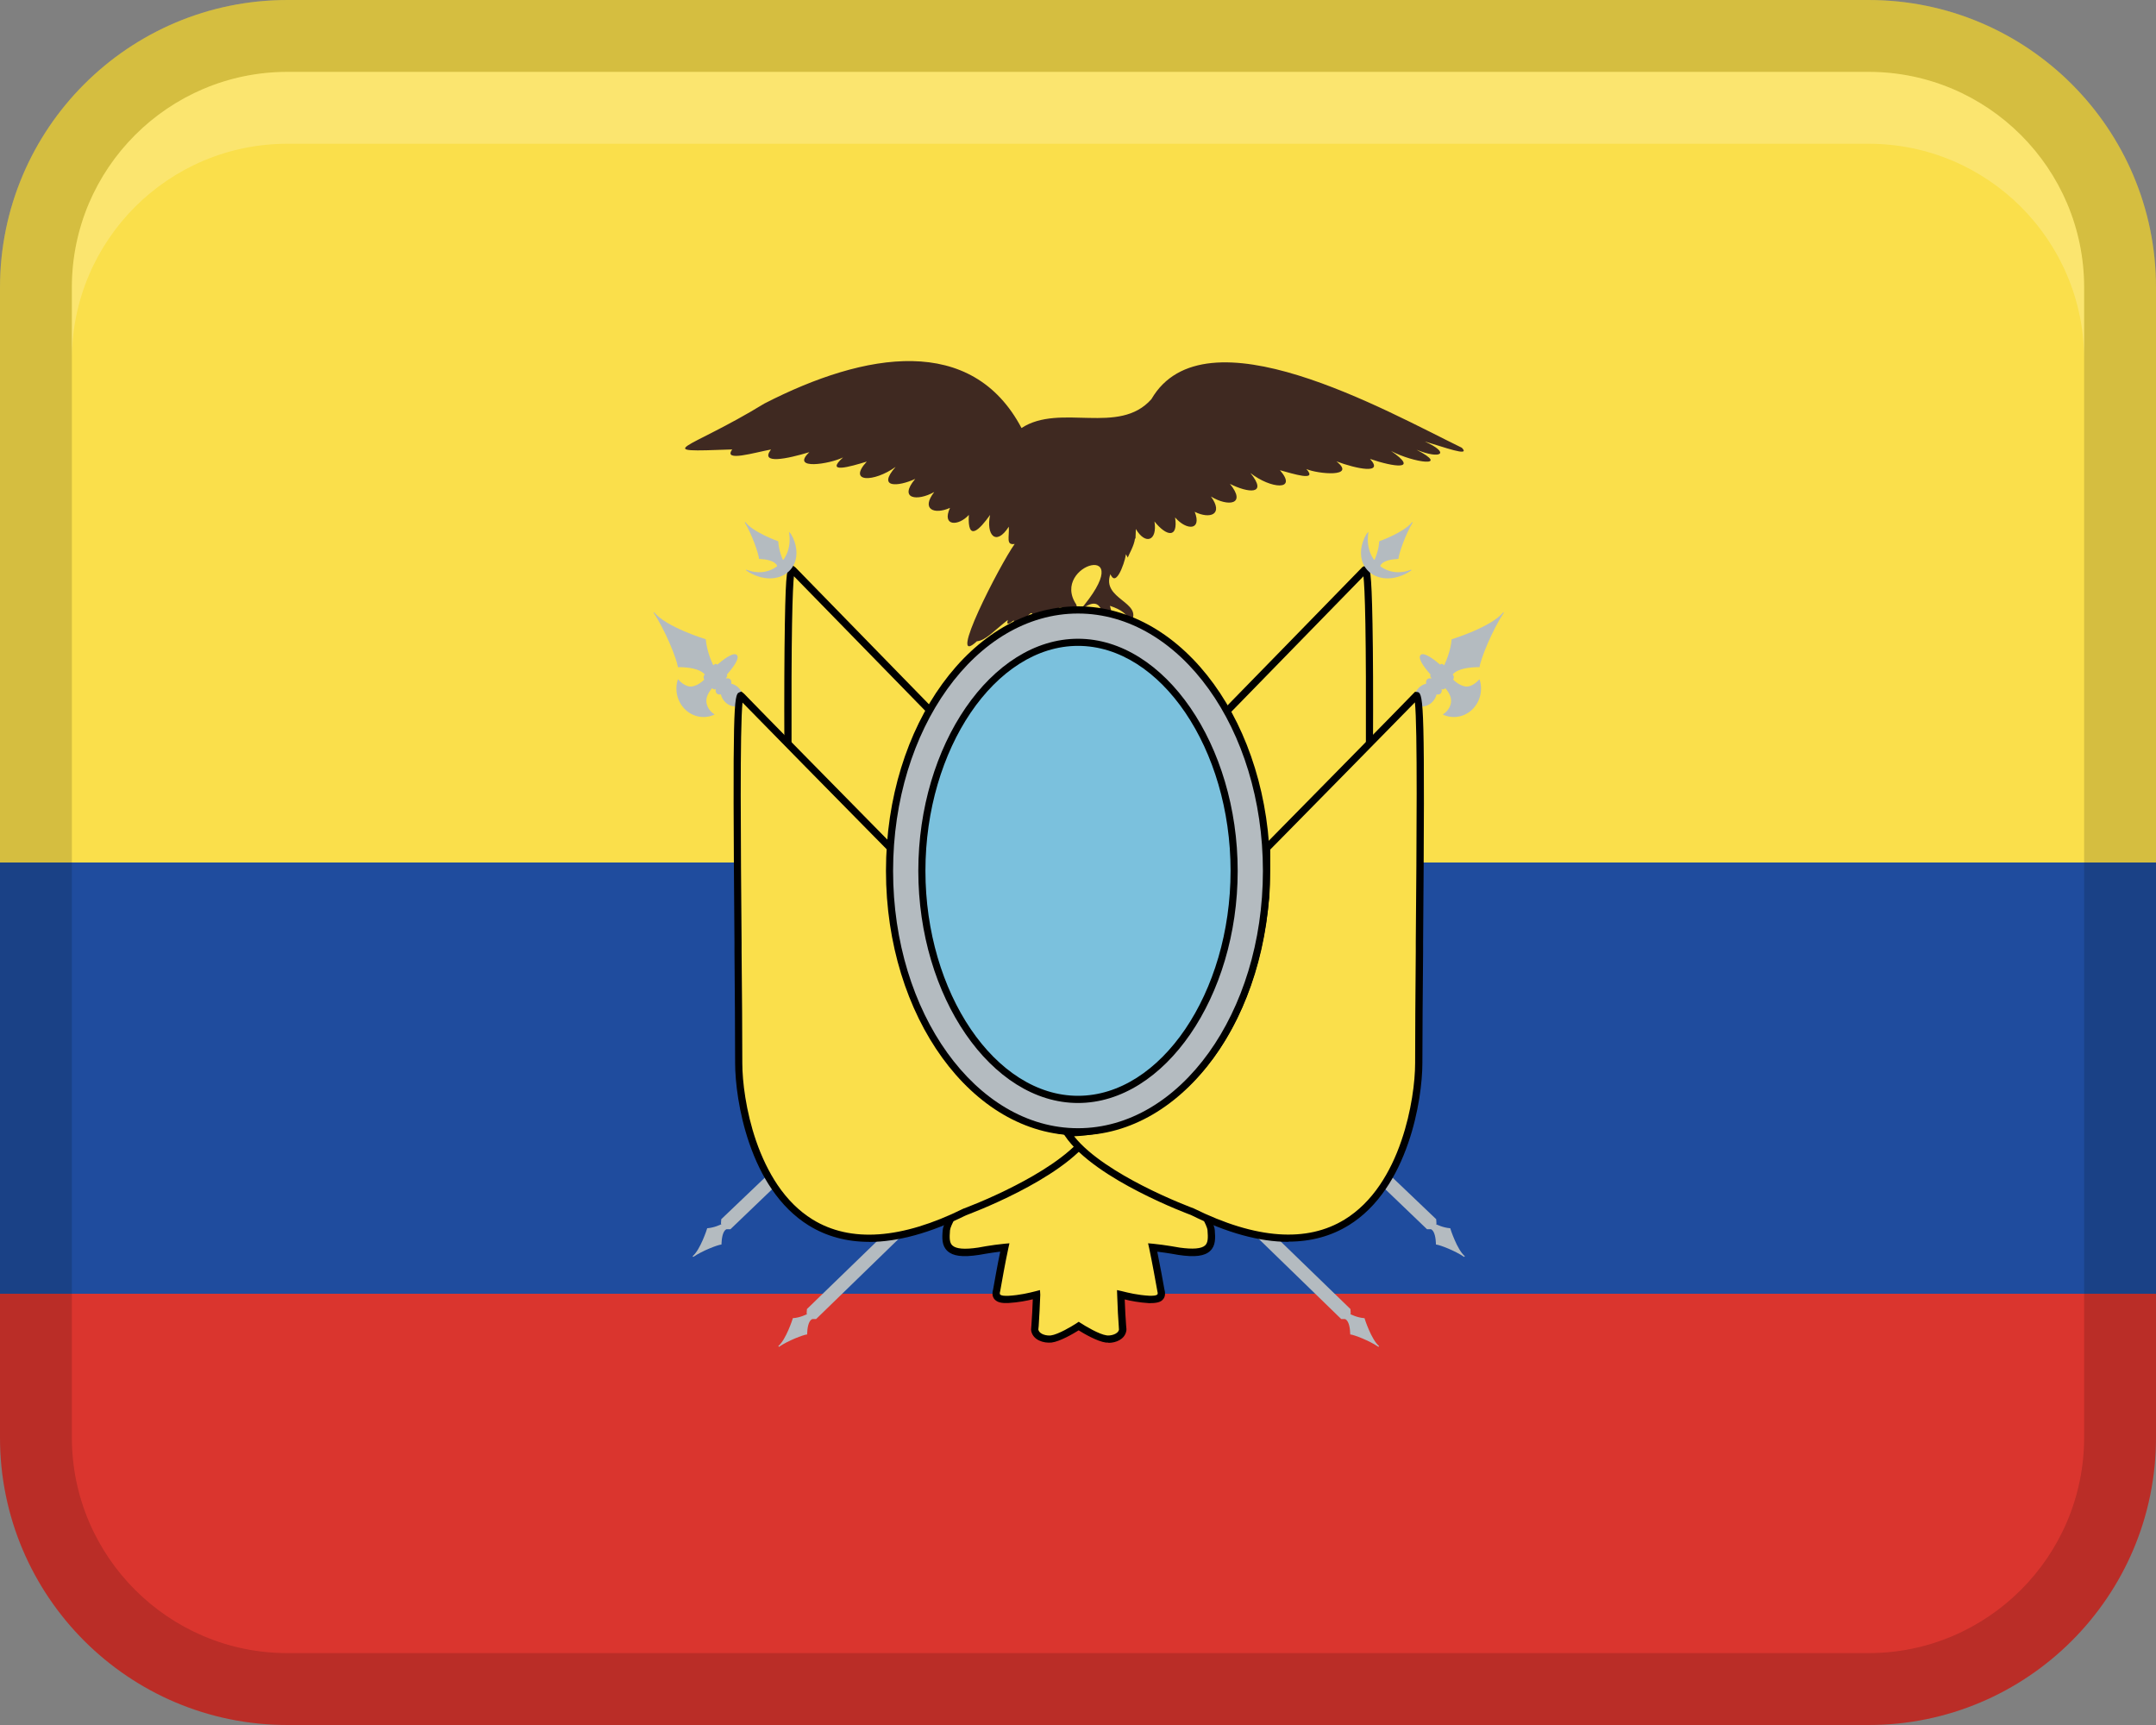
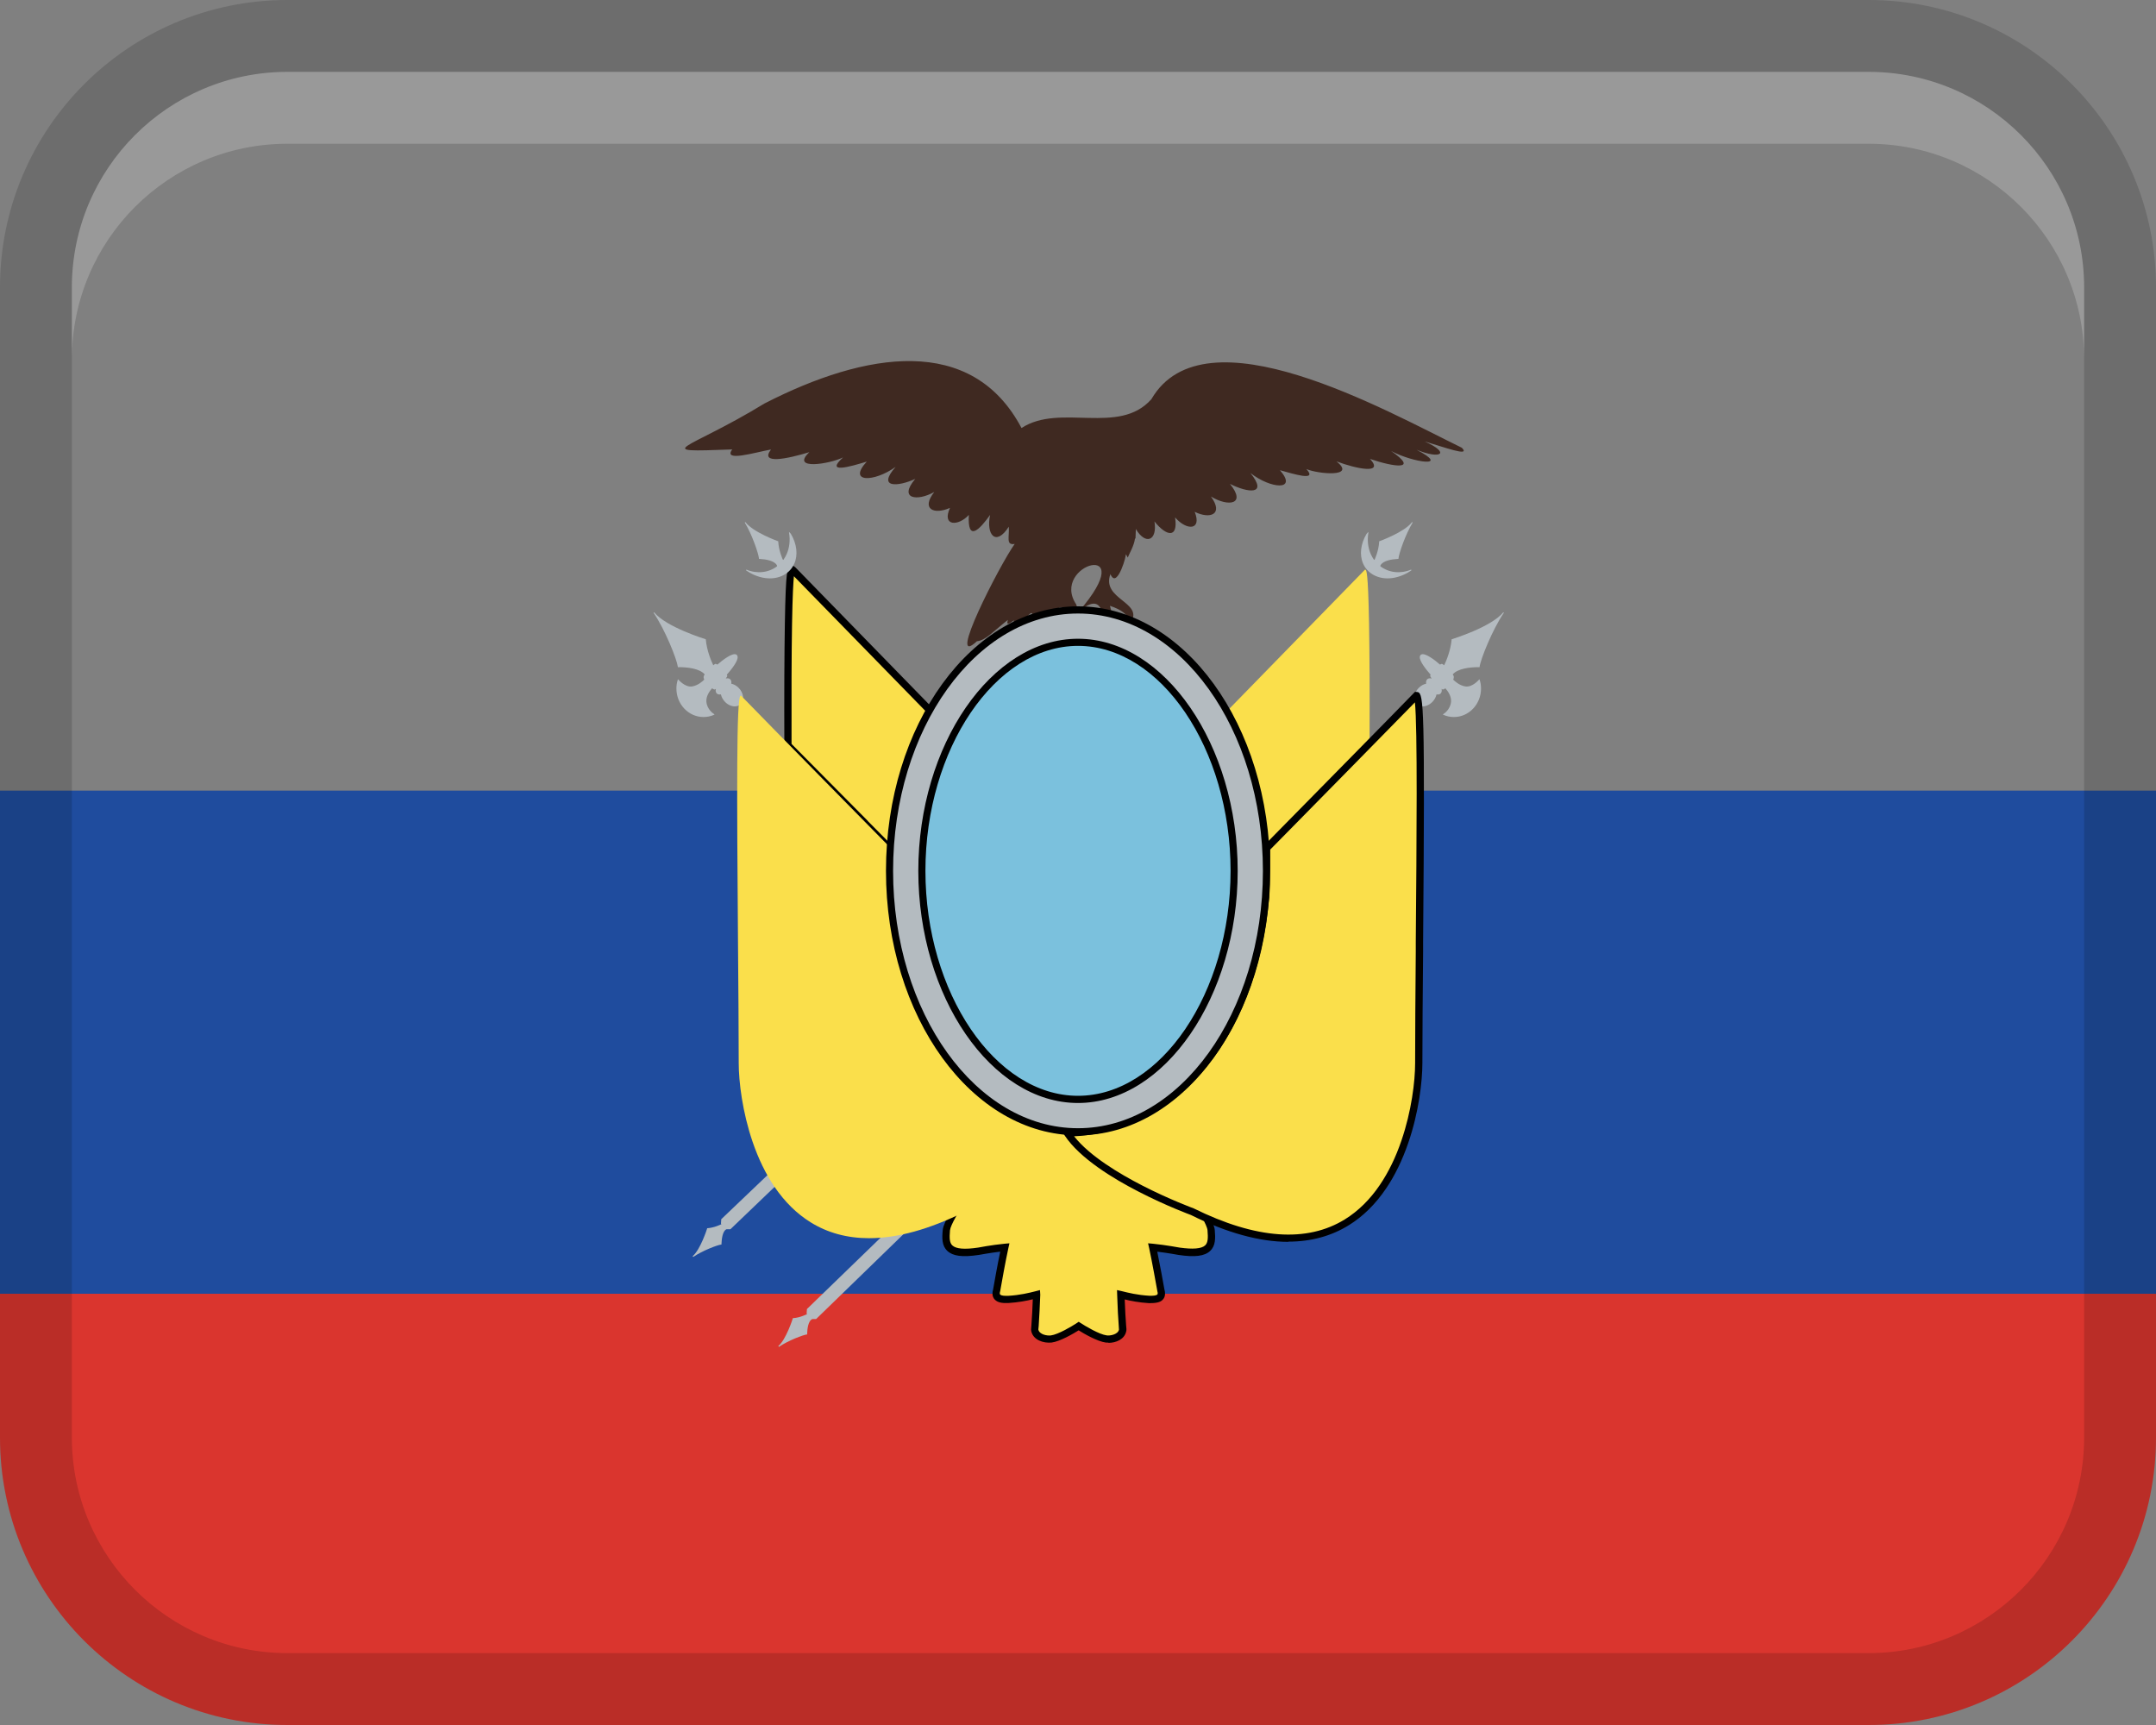
<svg xmlns="http://www.w3.org/2000/svg" width="30px" height="24px" viewBox="0 0 30 24" version="1.1">
  <rect x="0" y="0" width="30" height="24" fill="#808080" stroke="none" />
  <title>Group 4</title>
  <g id="Page-1" stroke="none" stroke-width="1" fill="none" fill-rule="evenodd">
    <g id="Group" fill-rule="nonzero">
      <path d="M0,20 C0,22.209 1.791,24 4,24 L26,24 C28.209,24 30,22.209 30,20 L30,17 L0,17 L0,20 Z" id="Path" fill="#DA352E" />
      <polygon id="Path" fill="#1F4C9E" points="0 11 30 11 30 18 0 18" />
-       <path d="M26,0 L4,0 C1.791,0 0,1.791 0,4 L0,12 L30,12 L30,4 C30,1.791 28.209,0 26,0 Z" id="Path" fill="#FADF4B" />
      <path d="M26,0 L4,0 C1.791,0 0,1.791 0,4 L0,20 C0,22.209 1.791,24 4,24 L26,24 C28.209,24 30,22.209 30,20 L30,4 C30,1.791 28.209,0 26,0 Z M29,20 C29,21.654 27.654,23 26,23 L4,23 C2.346,23 1,21.654 1,20 L1,4 C1,2.346 2.346,1 4,1 L26,1 C27.654,1 29,2.346 29,4 L29,20 Z" id="Shape" fill="#000000" opacity="0.15" />
      <path d="M11.032,7.93 C11.027,7.925 11.022,7.926 11.02,7.927 C11.008,7.932 10.983,7.942 10.97,8.681 C10.963,9.092 10.96,9.675 10.963,10.368 L10.963,10.371 C10.963,10.371 12.024,11.442 12.024,11.442 L12.024,11.442 C12.024,11.442 12.415,11.837 12.415,11.837 L12.598,11.386 L12.632,11.115 L12.632,11.115 C12.632,11.115 13.011,9.964 13.011,9.964 L13.011,9.96 C13.011,9.96 11.254,8.16 11.031,7.93 L11.032,7.93 Z" id="Path" fill="#FADF4B" />
      <path d="M12.433,11.926 L10.914,10.391 L10.914,10.37 C10.911,9.678 10.914,9.094 10.921,8.679 C10.934,7.907 10.955,7.898 11.002,7.88 L11.033,7.868 L11.069,7.895 C11.291,8.124 13.049,9.925 13.049,9.925 L13.069,9.945 L13.062,9.972 L12.681,11.13 L12.646,11.405 L12.434,11.926 L12.433,11.926 Z M12.074,11.422 L12.398,11.749 L12.55,11.374 L12.583,11.109 L12.957,9.974 C12.769,9.782 11.385,8.364 11.047,8.017 C11.039,8.098 11.028,8.278 11.021,8.682 C11.014,9.092 11.012,9.669 11.014,10.35 L12.075,11.421 L12.074,11.422 Z" id="Shape" fill="#000000" />
      <path d="M10.869,16.426 L10.75,16.282 L10.038,16.961 L10.036,16.963 L10.032,17.025 L10.038,17.03 C10.038,17.03 10.038,17.032 10.038,17.032 C10.027,17.038 9.939,17.081 9.845,17.088 L9.84,17.088 C9.84,17.088 9.839,17.093 9.839,17.093 C9.839,17.096 9.745,17.388 9.638,17.477 L9.646,17.488 C9.777,17.399 9.985,17.321 10.033,17.316 L10.039,17.316 C10.039,17.316 10.039,17.309 10.039,17.309 C10.042,17.232 10.055,17.134 10.104,17.104 L10.115,17.102 L10.115,17.102 C10.115,17.102 10.164,17.102 10.164,17.102 L10.865,16.43 L10.87,16.426 L10.869,16.426 Z" id="Path" fill="#B4BBC0" />
      <path d="M11.23,18.212 L11.228,18.214 L11.224,18.276 L11.23,18.282 C11.23,18.282 11.23,18.284 11.229,18.284 C11.218,18.289 11.133,18.332 11.04,18.339 L11.04,18.339 C11.04,18.339 11.04,18.339 11.04,18.339 C11.04,18.339 11.038,18.339 11.037,18.339 L11.032,18.339 C11.032,18.339 11.031,18.344 11.031,18.344 C11.031,18.347 10.937,18.639 10.83,18.728 L10.838,18.739 C10.969,18.65 11.177,18.572 11.225,18.567 L11.231,18.567 C11.231,18.567 11.231,18.56 11.231,18.56 C11.233,18.483 11.247,18.385 11.296,18.355 L11.308,18.352 L11.356,18.352 L12.654,17.091 L12.535,16.947 L11.23,18.211 L11.23,18.212 Z" id="Path" fill="#B4BBC0" />
      <path d="M11.005,7.428 C11.002,7.423 10.996,7.417 10.989,7.41 L10.978,7.401 L10.98,7.415 C10.997,7.519 10.985,7.621 10.946,7.71 C10.933,7.738 10.918,7.765 10.9,7.79 L10.897,7.788 C10.897,7.788 10.892,7.785 10.892,7.785 C10.89,7.78 10.835,7.661 10.829,7.534 L10.829,7.531 C10.829,7.531 10.826,7.53 10.826,7.53 C10.823,7.529 10.476,7.404 10.372,7.264 L10.363,7.27 C10.462,7.431 10.555,7.701 10.561,7.772 L10.561,7.776 C10.561,7.776 10.566,7.776 10.566,7.776 C10.658,7.781 10.776,7.8 10.811,7.866 L10.813,7.877 L10.815,7.877 C10.695,7.969 10.535,7.987 10.385,7.925 L10.38,7.934 L10.383,7.936 C10.383,7.936 10.386,7.938 10.388,7.94 C10.401,7.949 10.415,7.957 10.429,7.966 C10.521,8.019 10.62,8.047 10.713,8.047 C10.759,8.047 10.804,8.04 10.846,8.026 C10.94,7.995 11.014,7.93 11.052,7.843 C11.106,7.722 11.088,7.567 11.005,7.428 L11.005,7.428 L11.005,7.428 Z" id="Path" fill="#B4BBC0" />
      <path d="M10.175,9.512 C10.18,9.487 10.175,9.466 10.162,9.452 C10.152,9.442 10.138,9.437 10.121,9.437 L10.121,9.437 C10.114,9.437 10.107,9.438 10.099,9.44 C10.113,9.422 10.12,9.409 10.12,9.402 L10.12,9.402 C10.12,9.402 10.114,9.386 10.114,9.386 C10.174,9.318 10.271,9.199 10.264,9.137 C10.262,9.124 10.257,9.115 10.247,9.108 C10.194,9.073 10.046,9.191 9.983,9.246 L9.959,9.236 L9.958,9.236 C9.951,9.236 9.941,9.243 9.925,9.256 C9.896,9.196 9.835,9.053 9.821,8.897 L9.821,8.894 C9.821,8.894 9.817,8.893 9.817,8.893 C9.812,8.891 9.271,8.726 9.102,8.519 L9.094,8.525 C9.256,8.764 9.418,9.171 9.432,9.278 L9.432,9.282 C9.432,9.282 9.437,9.282 9.437,9.282 L9.439,9.284 L9.441,9.282 C9.569,9.282 9.735,9.301 9.806,9.383 C9.799,9.393 9.791,9.406 9.791,9.413 C9.789,9.425 9.792,9.439 9.799,9.456 C9.778,9.477 9.714,9.536 9.633,9.55 C9.534,9.568 9.441,9.457 9.44,9.456 L9.44,9.454 C9.44,9.454 9.431,9.454 9.431,9.454 L9.431,9.458 C9.418,9.497 9.412,9.538 9.412,9.58 C9.412,9.798 9.581,9.976 9.789,9.976 C9.84,9.976 9.89,9.966 9.936,9.945 L9.943,9.942 L9.933,9.932 L9.932,9.932 C9.932,9.932 9.838,9.875 9.829,9.762 C9.823,9.685 9.875,9.614 9.908,9.576 C9.917,9.583 9.934,9.593 9.944,9.593 L9.946,9.593 C9.946,9.593 9.961,9.584 9.961,9.584 C9.955,9.61 9.959,9.633 9.973,9.648 C9.986,9.661 10.007,9.666 10.031,9.661 C10.039,9.699 10.06,9.736 10.089,9.766 C10.128,9.806 10.178,9.828 10.225,9.828 L10.225,9.828 C10.258,9.828 10.287,9.816 10.308,9.794 C10.36,9.74 10.347,9.639 10.278,9.57 C10.249,9.54 10.212,9.52 10.175,9.512 L10.175,9.512 Z" id="Path" fill="#B4BBC0" />
      <path d="M16.852,17.113 C16.835,16.918 16.174,16.021 16.146,15.983 L16.144,15.981 L16.141,15.981 C16.141,15.981 15.743,15.93 15.532,15.924 C15.455,15.922 15.422,15.926 15.408,15.931 C15.4,15.868 15.392,15.811 15.385,15.763 L15.385,15.754 C15.385,15.754 15.384,15.754 15.384,15.754 C15.37,15.651 15.36,15.589 15.36,15.589 L15.358,15.577 L15.01,15.843 L14.662,15.577 L14.66,15.589 C14.66,15.589 14.651,15.651 14.636,15.754 L14.636,15.754 C14.636,15.754 14.635,15.763 14.635,15.763 C14.628,15.811 14.62,15.868 14.612,15.931 C14.597,15.926 14.565,15.922 14.488,15.924 C14.277,15.93 13.883,15.98 13.879,15.981 L13.876,15.981 C13.876,15.981 13.874,15.984 13.874,15.984 C13.846,16.022 13.184,16.919 13.168,17.114 C13.159,17.222 13.157,17.31 13.217,17.366 C13.259,17.406 13.328,17.425 13.429,17.425 C13.482,17.425 13.544,17.42 13.615,17.409 C13.617,17.409 13.809,17.372 13.981,17.355 C13.936,17.561 13.886,17.847 13.867,17.951 C13.863,17.966 13.86,17.979 13.86,17.992 L13.86,17.992 C13.859,18.015 13.866,18.034 13.88,18.048 C13.901,18.069 13.939,18.08 13.995,18.08 C14.005,18.08 14.016,18.08 14.028,18.079 C14.204,18.068 14.328,18.037 14.419,18.014 L14.423,18.014 C14.417,18.153 14.41,18.326 14.4,18.446 C14.4,18.446 14.4,18.448 14.4,18.449 C14.399,18.465 14.397,18.479 14.396,18.494 C14.396,18.5 14.397,18.506 14.399,18.512 C14.418,18.598 14.518,18.632 14.596,18.632 C14.607,18.632 14.617,18.632 14.626,18.63 C14.757,18.613 14.992,18.462 15.009,18.451 C15.026,18.462 15.262,18.614 15.392,18.63 C15.401,18.631 15.412,18.632 15.422,18.632 C15.5,18.632 15.6,18.598 15.619,18.512 C15.62,18.506 15.621,18.5 15.622,18.493 C15.621,18.479 15.619,18.465 15.618,18.448 C15.618,18.448 15.618,18.446 15.618,18.445 C15.608,18.323 15.6,18.142 15.595,18.013 L15.599,18.013 C15.69,18.037 15.814,18.069 15.99,18.079 C16.002,18.079 16.012,18.08 16.023,18.08 C16.079,18.08 16.117,18.07 16.138,18.048 C16.152,18.034 16.159,18.015 16.158,17.992 L16.158,17.992 C16.158,17.992 16.158,17.992 16.158,17.992 C16.158,17.992 16.158,17.992 16.158,17.992 C16.158,17.992 16.158,17.992 16.158,17.992 C16.158,17.98 16.155,17.966 16.151,17.952 C16.133,17.848 16.082,17.562 16.037,17.356 C16.209,17.372 16.401,17.409 16.404,17.41 C16.475,17.421 16.537,17.426 16.59,17.426 C16.691,17.426 16.76,17.407 16.802,17.367 C16.862,17.31 16.86,17.223 16.851,17.115 L16.852,17.113 Z" id="Path" fill="#FADF4B" />
      <path d="M15.423,18.68 C15.41,18.68 15.399,18.68 15.387,18.679 C15.267,18.663 15.079,18.553 15.009,18.509 C14.939,18.553 14.751,18.664 14.632,18.679 C14.52,18.69 14.378,18.645 14.35,18.522 C14.348,18.515 14.347,18.506 14.347,18.498 L14.352,18.433 C14.36,18.331 14.367,18.193 14.371,18.077 C14.283,18.098 14.174,18.12 14.031,18.129 C13.934,18.133 13.881,18.119 13.845,18.084 C13.821,18.062 13.808,18.028 13.81,17.992 C13.81,17.977 13.813,17.959 13.819,17.939 C13.838,17.832 13.878,17.604 13.918,17.414 C13.769,17.432 13.626,17.459 13.625,17.459 C13.389,17.495 13.259,17.476 13.182,17.404 C13.105,17.332 13.107,17.228 13.118,17.111 C13.137,16.896 13.806,15.994 13.834,15.956 L13.846,15.94 L13.868,15.934 C13.914,15.928 14.282,15.882 14.487,15.877 C14.523,15.876 14.55,15.877 14.57,15.877 C14.576,15.834 14.581,15.794 14.587,15.759 C14.603,15.646 14.612,15.584 14.612,15.584 L14.614,15.571 L14.628,15.49 L15.011,15.783 L15.398,15.488 L15.409,15.574 C15.409,15.584 15.419,15.646 15.434,15.75 C15.44,15.792 15.446,15.833 15.452,15.877 C15.473,15.877 15.5,15.877 15.535,15.877 C15.74,15.882 16.107,15.928 16.148,15.933 L16.168,15.936 L16.184,15.952 C16.215,15.994 16.884,16.896 16.903,17.111 L16.903,17.111 C16.913,17.229 16.915,17.332 16.839,17.404 C16.762,17.477 16.626,17.494 16.399,17.46 C16.396,17.46 16.252,17.432 16.103,17.415 C16.143,17.608 16.185,17.843 16.202,17.938 C16.208,17.958 16.211,17.977 16.211,17.994 C16.213,18.031 16.2,18.063 16.175,18.087 C16.141,18.121 16.08,18.131 15.991,18.131 C15.846,18.122 15.736,18.1 15.65,18.079 C15.656,18.229 15.662,18.35 15.669,18.433 L15.674,18.491 C15.674,18.509 15.673,18.517 15.67,18.526 C15.646,18.634 15.529,18.683 15.425,18.683 L15.423,18.68 Z M15.009,18.389 L15.036,18.407 C15.102,18.45 15.296,18.566 15.398,18.579 C15.441,18.587 15.554,18.569 15.57,18.5 L15.567,18.448 C15.559,18.351 15.551,18.205 15.545,18.014 L15.543,17.949 L15.606,17.963 C15.703,17.987 15.824,18.018 15.994,18.028 C16.004,18.028 16.014,18.028 16.024,18.028 C16.082,18.028 16.099,18.015 16.103,18.011 C16.106,18.009 16.109,18.005 16.109,17.993 C16.109,17.983 16.107,17.974 16.104,17.965 L16.102,17.952 C16.083,17.846 16.033,17.566 15.99,17.365 L15.975,17.298 L16.043,17.304 C16.217,17.321 16.413,17.358 16.415,17.358 C16.595,17.383 16.718,17.375 16.769,17.327 C16.809,17.289 16.811,17.226 16.802,17.116 L16.802,17.116 C16.79,16.975 16.342,16.331 16.116,16.026 C16.033,16.016 15.711,15.978 15.53,15.972 C15.448,15.971 15.428,15.975 15.425,15.976 L15.367,15.997 L15.359,15.936 C15.35,15.873 15.342,15.816 15.336,15.768 C15.331,15.728 15.326,15.694 15.322,15.667 L15.011,15.905 L14.7,15.667 C14.696,15.692 14.692,15.724 14.686,15.759 C14.678,15.817 14.67,15.873 14.663,15.936 L14.655,15.998 L14.597,15.977 C14.597,15.977 14.576,15.971 14.491,15.973 C14.309,15.978 13.986,16.017 13.905,16.027 C13.678,16.333 13.232,16.976 13.219,17.117 C13.21,17.227 13.212,17.291 13.252,17.328 C13.304,17.376 13.42,17.386 13.609,17.358 C13.609,17.358 13.8,17.321 13.978,17.304 L14.046,17.298 L14.031,17.365 C13.988,17.564 13.94,17.834 13.92,17.949 L13.917,17.965 C13.914,17.976 13.912,17.985 13.912,17.992 C13.912,18.006 13.915,18.01 13.917,18.011 C13.923,18.017 13.941,18.029 13.997,18.029 C14.007,18.029 14.017,18.029 14.028,18.029 C14.196,18.019 14.318,17.988 14.406,17.966 L14.471,17.949 L14.475,18.014 C14.47,18.143 14.462,18.324 14.453,18.449 L14.448,18.498 C14.465,18.57 14.572,18.586 14.622,18.58 C14.724,18.567 14.917,18.452 14.983,18.408 L15.01,18.39 L15.009,18.389 Z" id="Shape" fill="#000000" />
      <path d="M20.346,6.232 C19.294,5.72 16.762,4.28 16.021,5.554 C15.569,6.064 14.752,5.605 14.214,5.955 C13.524,4.65 12.046,4.891 10.637,5.614 C9.554,6.276 9.028,6.295 10.189,6.253 C10.055,6.433 10.505,6.294 10.728,6.254 C10.568,6.465 10.951,6.385 11.262,6.291 C10.992,6.547 11.549,6.455 11.731,6.364 C11.473,6.597 11.832,6.492 12.061,6.422 C11.788,6.718 12.161,6.712 12.462,6.496 C12.198,6.796 12.499,6.772 12.735,6.663 C12.498,6.944 12.764,6.978 13,6.845 C12.811,7.087 13,7.164 13.219,7.066 C13.1,7.327 13.339,7.322 13.481,7.164 C13.46,7.547 13.629,7.371 13.777,7.164 C13.718,7.44 13.858,7.608 14.037,7.328 C14.047,7.472 13.993,7.589 14.119,7.568 C13.912,7.857 13.158,9.326 13.593,8.922 C13.719,8.91 13.835,8.771 14.024,8.625 C13.996,8.718 14.058,8.667 14.108,8.63 C14.017,9.144 14.429,8.222 14.358,8.644 C14.338,8.692 14.335,8.778 14.413,8.817 C14.39,8.708 14.569,8.616 14.604,8.476 C14.627,8.667 14.707,8.313 14.88,8.511 C14.888,8.504 14.929,8.511 14.915,8.494 C14.947,8.487 14.955,8.54 14.965,8.569 C15.009,8.526 14.988,8.441 14.975,8.409 C14.603,7.851 15.899,7.482 15.01,8.51 C15.508,8.081 15.264,9.056 15.464,8.682 C15.519,8.722 15.456,8.471 15.445,8.429 C15.612,8.485 15.678,8.544 15.739,8.655 C15.909,8.374 15.323,8.34 15.451,7.987 L15.459,8.01 L15.461,8.006 C15.549,8.184 15.686,7.702 15.663,7.707 C15.671,7.716 15.685,7.742 15.692,7.758 C15.711,7.707 15.783,7.589 15.793,7.491 L15.8,7.495 C15.801,7.472 15.803,7.435 15.805,7.36 C15.94,7.589 16.107,7.523 16.064,7.255 C16.229,7.462 16.396,7.497 16.351,7.199 C16.512,7.385 16.727,7.381 16.624,7.121 C16.837,7.227 17.031,7.158 16.85,6.908 C17.088,7.054 17.35,7.022 17.114,6.732 C17.364,6.859 17.65,6.892 17.399,6.581 C17.684,6.804 18.062,6.832 17.81,6.542 C17.992,6.591 18.341,6.705 18.178,6.526 C18.341,6.596 18.882,6.645 18.596,6.419 C18.869,6.522 19.267,6.605 19.063,6.385 C19.397,6.499 19.753,6.549 19.357,6.275 C19.669,6.44 20.195,6.51 19.71,6.257 C20.051,6.397 20.189,6.305 19.824,6.142 C20.089,6.219 20.467,6.361 20.343,6.232 L20.346,6.232 Z" id="Path" fill="#3F2921" />
      <path d="M18.988,7.93 C18.993,7.925 18.998,7.926 19,7.927 C19.012,7.932 19.037,7.942 19.05,8.681 C19.057,9.092 19.06,9.675 19.057,10.368 L19.057,10.371 C19.057,10.371 17.996,11.442 17.996,11.442 L17.996,11.442 C17.996,11.442 17.605,11.837 17.605,11.837 L17.422,11.386 L17.388,11.115 L17.388,11.115 C17.388,11.115 17.009,9.964 17.009,9.964 L17.009,9.96 C17.009,9.96 18.766,8.16 18.989,7.93 L18.988,7.93 Z" id="Path" fill="#FADF4B" />
-       <path d="M17.586,11.926 L17.372,11.393 L17.337,11.122 L16.951,9.952 L16.971,9.926 C16.971,9.926 18.729,8.126 18.951,7.896 L18.951,7.896 C18.969,7.875 18.997,7.872 19.021,7.883 C19.062,7.9 19.084,7.909 19.098,8.681 C19.106,9.096 19.108,9.68 19.105,10.369 L19.105,10.39 L19.091,10.408 L17.585,11.928 L17.586,11.926 Z M17.47,11.374 L17.622,11.749 L19.006,10.351 C19.008,9.667 19.006,9.092 18.999,8.683 C18.992,8.279 18.981,8.099 18.972,8.018 C18.635,8.364 17.251,9.782 17.063,9.975 L17.434,11.101 L17.47,11.375 L17.47,11.374 Z" id="Shape" fill="#000000" />
-       <path d="M19.151,16.426 L19.27,16.282 L19.982,16.961 L19.984,16.963 L19.988,17.025 L19.982,17.03 C19.982,17.03 19.982,17.032 19.982,17.032 C19.993,17.038 20.081,17.081 20.175,17.088 L20.18,17.088 C20.18,17.088 20.181,17.093 20.181,17.093 C20.181,17.096 20.275,17.388 20.382,17.477 L20.374,17.488 C20.243,17.399 20.035,17.321 19.987,17.316 L19.981,17.316 C19.981,17.316 19.981,17.309 19.981,17.309 C19.978,17.232 19.965,17.134 19.916,17.104 L19.905,17.102 L19.905,17.102 C19.905,17.102 19.856,17.102 19.856,17.102 L19.155,16.43 L19.15,16.426 L19.151,16.426 Z" id="Path" fill="#B4BBC0" />
-       <path d="M18.789,18.212 L18.791,18.214 L18.795,18.276 L18.789,18.282 C18.789,18.282 18.789,18.284 18.79,18.284 C18.801,18.289 18.886,18.332 18.979,18.339 L18.979,18.339 C18.979,18.339 18.979,18.339 18.979,18.339 C18.979,18.339 18.981,18.339 18.982,18.339 L18.987,18.339 C18.987,18.339 18.988,18.344 18.988,18.344 C18.988,18.347 19.082,18.639 19.189,18.728 L19.181,18.739 C19.05,18.65 18.842,18.572 18.794,18.567 L18.788,18.567 C18.788,18.567 18.788,18.56 18.788,18.56 C18.786,18.483 18.772,18.385 18.723,18.355 L18.711,18.352 L18.663,18.352 L17.365,17.091 L17.484,16.947 L18.789,18.211 L18.789,18.212 Z" id="Path" fill="#B4BBC0" />
      <path d="M19.015,7.428 C19.018,7.423 19.024,7.417 19.031,7.41 L19.042,7.401 L19.04,7.415 C19.023,7.519 19.035,7.621 19.074,7.71 C19.087,7.738 19.102,7.765 19.12,7.79 L19.123,7.788 C19.123,7.788 19.128,7.785 19.128,7.785 C19.13,7.78 19.185,7.661 19.191,7.534 L19.191,7.531 C19.191,7.531 19.194,7.53 19.194,7.53 C19.197,7.529 19.544,7.404 19.648,7.264 L19.657,7.27 C19.558,7.431 19.465,7.701 19.459,7.772 L19.459,7.776 C19.459,7.776 19.454,7.776 19.454,7.776 C19.362,7.781 19.244,7.8 19.209,7.866 L19.207,7.877 L19.205,7.877 C19.325,7.969 19.485,7.987 19.635,7.925 L19.64,7.934 L19.637,7.936 C19.637,7.936 19.634,7.938 19.632,7.94 C19.619,7.949 19.605,7.957 19.591,7.966 C19.499,8.019 19.4,8.047 19.307,8.047 C19.261,8.047 19.216,8.04 19.174,8.026 C19.08,7.995 19.006,7.93 18.968,7.843 C18.914,7.722 18.932,7.567 19.015,7.428 L19.015,7.428 L19.015,7.428 Z" id="Path" fill="#B4BBC0" />
      <path d="M19.845,9.512 C19.84,9.487 19.845,9.466 19.858,9.452 C19.868,9.442 19.882,9.437 19.899,9.437 L19.899,9.437 C19.906,9.437 19.913,9.438 19.921,9.44 C19.907,9.422 19.9,9.409 19.9,9.402 L19.9,9.402 C19.9,9.402 19.906,9.386 19.906,9.386 C19.846,9.318 19.749,9.199 19.756,9.137 C19.758,9.124 19.763,9.115 19.773,9.108 C19.826,9.073 19.974,9.191 20.037,9.246 L20.061,9.236 L20.062,9.236 C20.069,9.236 20.079,9.243 20.095,9.256 C20.124,9.196 20.185,9.053 20.199,8.897 L20.199,8.894 C20.199,8.894 20.203,8.893 20.203,8.893 C20.208,8.891 20.749,8.726 20.918,8.519 L20.926,8.525 C20.764,8.764 20.602,9.171 20.588,9.278 L20.588,9.282 C20.588,9.282 20.583,9.282 20.583,9.282 L20.581,9.284 L20.579,9.282 C20.451,9.282 20.285,9.301 20.214,9.383 C20.221,9.393 20.229,9.406 20.229,9.413 C20.231,9.425 20.228,9.439 20.221,9.456 C20.242,9.477 20.306,9.536 20.387,9.55 C20.486,9.568 20.579,9.457 20.58,9.456 L20.58,9.454 C20.58,9.454 20.589,9.454 20.589,9.454 L20.589,9.458 C20.602,9.497 20.608,9.538 20.608,9.58 C20.608,9.798 20.439,9.976 20.231,9.976 C20.18,9.976 20.13,9.966 20.084,9.945 L20.077,9.942 L20.087,9.932 L20.088,9.932 C20.088,9.932 20.182,9.875 20.191,9.762 C20.197,9.685 20.145,9.614 20.112,9.576 C20.103,9.583 20.086,9.593 20.076,9.593 L20.074,9.593 C20.074,9.593 20.059,9.584 20.059,9.584 C20.065,9.61 20.061,9.633 20.047,9.648 C20.034,9.661 20.013,9.666 19.989,9.661 C19.981,9.699 19.96,9.736 19.931,9.766 C19.892,9.806 19.842,9.828 19.795,9.828 L19.795,9.828 C19.762,9.828 19.733,9.816 19.712,9.794 C19.66,9.74 19.673,9.639 19.742,9.57 C19.771,9.54 19.808,9.52 19.845,9.512 L19.845,9.512 Z" id="Path" fill="#B4BBC0" />
      <path d="M26,1 L4,1 C2.343,1 1,2.343 1,4 L1,5 C1,3.343 2.343,2 4,2 L26,2 C27.657,2 29,3.343 29,5 L29,4 C29,2.343 27.657,1 26,1 Z" id="Path" fill="#FFFFFF" opacity="0.2" />
      <path d="M15.157,15.762 C15.068,15.762 14.977,15.756 14.887,15.745 L14.885,15.745 C14.885,15.745 14.883,15.745 14.883,15.745 C14.9,15.745 14.87,15.742 14.87,15.742 L14.853,15.74 C14.196,15.644 13.62,15.286 13.187,14.705 C12.759,14.13 12.49,13.362 12.409,12.486 C12.401,12.404 12.396,12.118 12.396,11.804 L12.396,11.801 L12.394,11.799 C12.324,11.728 10.617,9.995 10.316,9.683 C10.311,9.678 10.306,9.679 10.304,9.68 C10.246,9.704 10.253,11.055 10.269,13.113 C10.274,13.747 10.279,14.346 10.279,14.791 C10.279,15.048 10.33,15.47 10.472,15.886 C10.553,16.123 10.656,16.334 10.777,16.512 C10.919,16.721 11.088,16.887 11.278,17.005 C11.516,17.153 11.788,17.227 12.093,17.227 C12.486,17.227 12.932,17.104 13.427,16.858 C13.43,16.857 13.767,16.733 14.147,16.538 C14.498,16.358 14.959,16.079 15.162,15.772 L15.169,15.761 L15.156,15.761 L15.157,15.762 Z" id="Path" fill="#FADF4B" />
-       <path d="M12.093,17.278 C11.78,17.278 11.497,17.201 11.252,17.049 C11.056,16.927 10.882,16.757 10.736,16.541 C10.612,16.359 10.508,16.144 10.425,15.903 C10.28,15.481 10.229,15.052 10.229,14.792 C10.229,14.378 10.225,13.83 10.22,13.244 L10.22,13.114 C10.192,9.82 10.211,9.664 10.284,9.634 L10.316,9.621 L10.352,9.65 C10.59,9.897 11.722,11.046 12.205,11.537 L12.443,11.779 L12.445,11.801 C12.445,12.108 12.451,12.399 12.458,12.482 C12.538,13.349 12.804,14.108 13.226,14.676 C13.651,15.247 14.215,15.598 14.859,15.692 L14.876,15.694 C14.876,15.694 14.883,15.694 14.888,15.695 C14.982,15.707 15.07,15.713 15.157,15.713 L15.261,15.713 L15.205,15.8 C14.995,16.118 14.527,16.402 14.171,16.584 C13.782,16.784 13.444,16.907 13.442,16.908 C12.95,17.153 12.493,17.279 12.094,17.279 L12.093,17.278 Z M10.332,9.773 C10.294,10.129 10.308,11.772 10.319,13.113 L10.319,13.243 C10.325,13.829 10.329,14.377 10.329,14.792 C10.329,15.045 10.379,15.461 10.52,15.871 C10.6,16.104 10.701,16.31 10.819,16.486 C10.957,16.69 11.12,16.851 11.304,16.965 C11.834,17.293 12.545,17.241 13.405,16.816 C13.414,16.813 13.748,16.69 14.124,16.496 C14.444,16.332 14.857,16.085 15.073,15.812 C15.014,15.81 14.956,15.805 14.898,15.798 L14.723,15.771 C14.103,15.649 13.56,15.293 13.146,14.737 C12.713,14.154 12.44,13.379 12.358,12.492 C12.351,12.409 12.345,12.123 12.345,11.823 L12.134,11.609 C11.68,11.148 10.652,10.104 10.332,9.775 L10.332,9.773 Z" id="Shape" fill="#000000" />
      <path d="M14.863,15.762 C14.952,15.762 15.043,15.756 15.133,15.745 L15.135,15.745 C15.135,15.745 15.137,15.745 15.137,15.745 C15.12,15.745 15.15,15.742 15.15,15.742 L15.167,15.74 C15.824,15.644 16.4,15.286 16.833,14.705 C17.261,14.13 17.53,13.362 17.611,12.486 C17.619,12.404 17.624,12.118 17.624,11.804 L17.624,11.801 L17.626,11.799 C17.696,11.728 19.403,9.995 19.704,9.683 C19.709,9.678 19.714,9.679 19.716,9.68 C19.774,9.704 19.767,11.055 19.751,13.113 C19.746,13.747 19.741,14.346 19.741,14.791 C19.741,15.048 19.69,15.47 19.548,15.886 C19.467,16.123 19.364,16.334 19.243,16.512 C19.101,16.721 18.932,16.887 18.742,17.005 C18.504,17.153 18.232,17.227 17.927,17.227 C17.534,17.227 17.088,17.104 16.593,16.858 C16.59,16.857 16.253,16.733 15.873,16.538 C15.522,16.358 15.061,16.079 14.858,15.772 L14.851,15.761 L14.864,15.761 L14.863,15.762 Z" id="Path" fill="#FADF4B" />
      <path d="M17.927,17.278 C17.528,17.278 17.071,17.153 16.571,16.904 L16.571,16.904 C16.571,16.904 16.235,16.781 15.85,16.583 C15.494,16.401 15.026,16.117 14.816,15.8 L14.759,15.712 L14.863,15.712 C14.951,15.712 15.039,15.706 15.126,15.694 L15.131,15.694 C15.136,15.694 15.14,15.693 15.144,15.692 L15.161,15.69 C15.804,15.596 16.369,15.245 16.793,14.674 C17.215,14.105 17.481,13.346 17.561,12.48 C17.568,12.402 17.574,12.124 17.575,11.802 L17.575,11.781 L17.59,11.763 L17.815,11.534 C18.298,11.043 19.43,9.894 19.669,9.646 L19.69,9.625 L19.73,9.629 C19.809,9.661 19.829,9.816 19.802,13.111 L19.802,13.241 C19.797,13.826 19.792,14.375 19.792,14.789 C19.792,15.05 19.741,15.479 19.596,15.9 C19.513,16.141 19.409,16.356 19.285,16.538 C19.139,16.754 18.965,16.925 18.769,17.046 C18.524,17.198 18.241,17.275 17.928,17.275 L17.927,17.278 Z M14.947,15.811 C15.163,16.084 15.576,16.331 15.896,16.495 C16.271,16.688 16.606,16.811 16.609,16.812 C17.479,17.242 18.187,17.291 18.715,16.964 C18.899,16.85 19.063,16.689 19.201,16.485 C19.32,16.309 19.421,16.103 19.5,15.87 C19.641,15.46 19.691,15.044 19.691,14.791 C19.691,14.376 19.695,13.828 19.7,13.242 L19.7,13.112 C19.712,11.702 19.725,10.12 19.688,9.772 C19.366,10.103 18.339,11.145 17.886,11.606 L17.675,11.82 C17.675,12.143 17.669,12.409 17.661,12.489 C17.579,13.374 17.307,14.15 16.874,14.733 C16.46,15.29 15.917,15.645 15.297,15.767 L15.119,15.795 C15.063,15.802 15.006,15.806 14.947,15.809 L14.947,15.811 Z" id="Shape" fill="#000000" />
      <ellipse id="Oval" fill="#B4BBC0" cx="15" cy="12.116" rx="2.622" ry="3.63" />
      <path d="M15,15.796 C13.526,15.796 12.328,14.146 12.328,12.116 C12.328,10.086 13.527,8.436 15,8.436 C16.473,8.436 17.672,10.087 17.672,12.116 C17.672,14.145 16.473,15.796 15,15.796 Z M15,8.536 C13.582,8.536 12.427,10.142 12.427,12.117 C12.427,14.092 13.581,15.697 15,15.697 C16.419,15.697 17.573,14.091 17.573,12.117 C17.573,10.143 16.419,8.536 15,8.536 L15,8.536 Z" id="Shape" fill="#000000" />
      <path d="M15,8.937 C13.822,8.937 12.828,10.393 12.828,12.117 C12.828,13.841 13.823,15.297 15,15.297 C16.177,15.297 17.172,13.841 17.172,12.117 C17.172,10.393 16.177,8.937 15,8.937 L15,8.937 Z" id="Path" fill="#7BC1DD" />
      <path d="M15,15.346 C13.795,15.346 12.778,13.867 12.778,12.117 C12.778,10.367 13.796,8.887 15,8.887 C16.204,8.887 17.222,10.366 17.222,12.117 C17.222,13.868 16.204,15.346 15,15.346 Z M15,8.986 C13.85,8.986 12.877,10.42 12.877,12.116 C12.877,13.812 13.849,15.246 15,15.246 C16.151,15.246 17.123,13.812 17.123,12.116 C17.123,10.42 16.151,8.986 15,8.986 Z" id="Shape" fill="#000000" />
    </g>
  </g>
</svg>